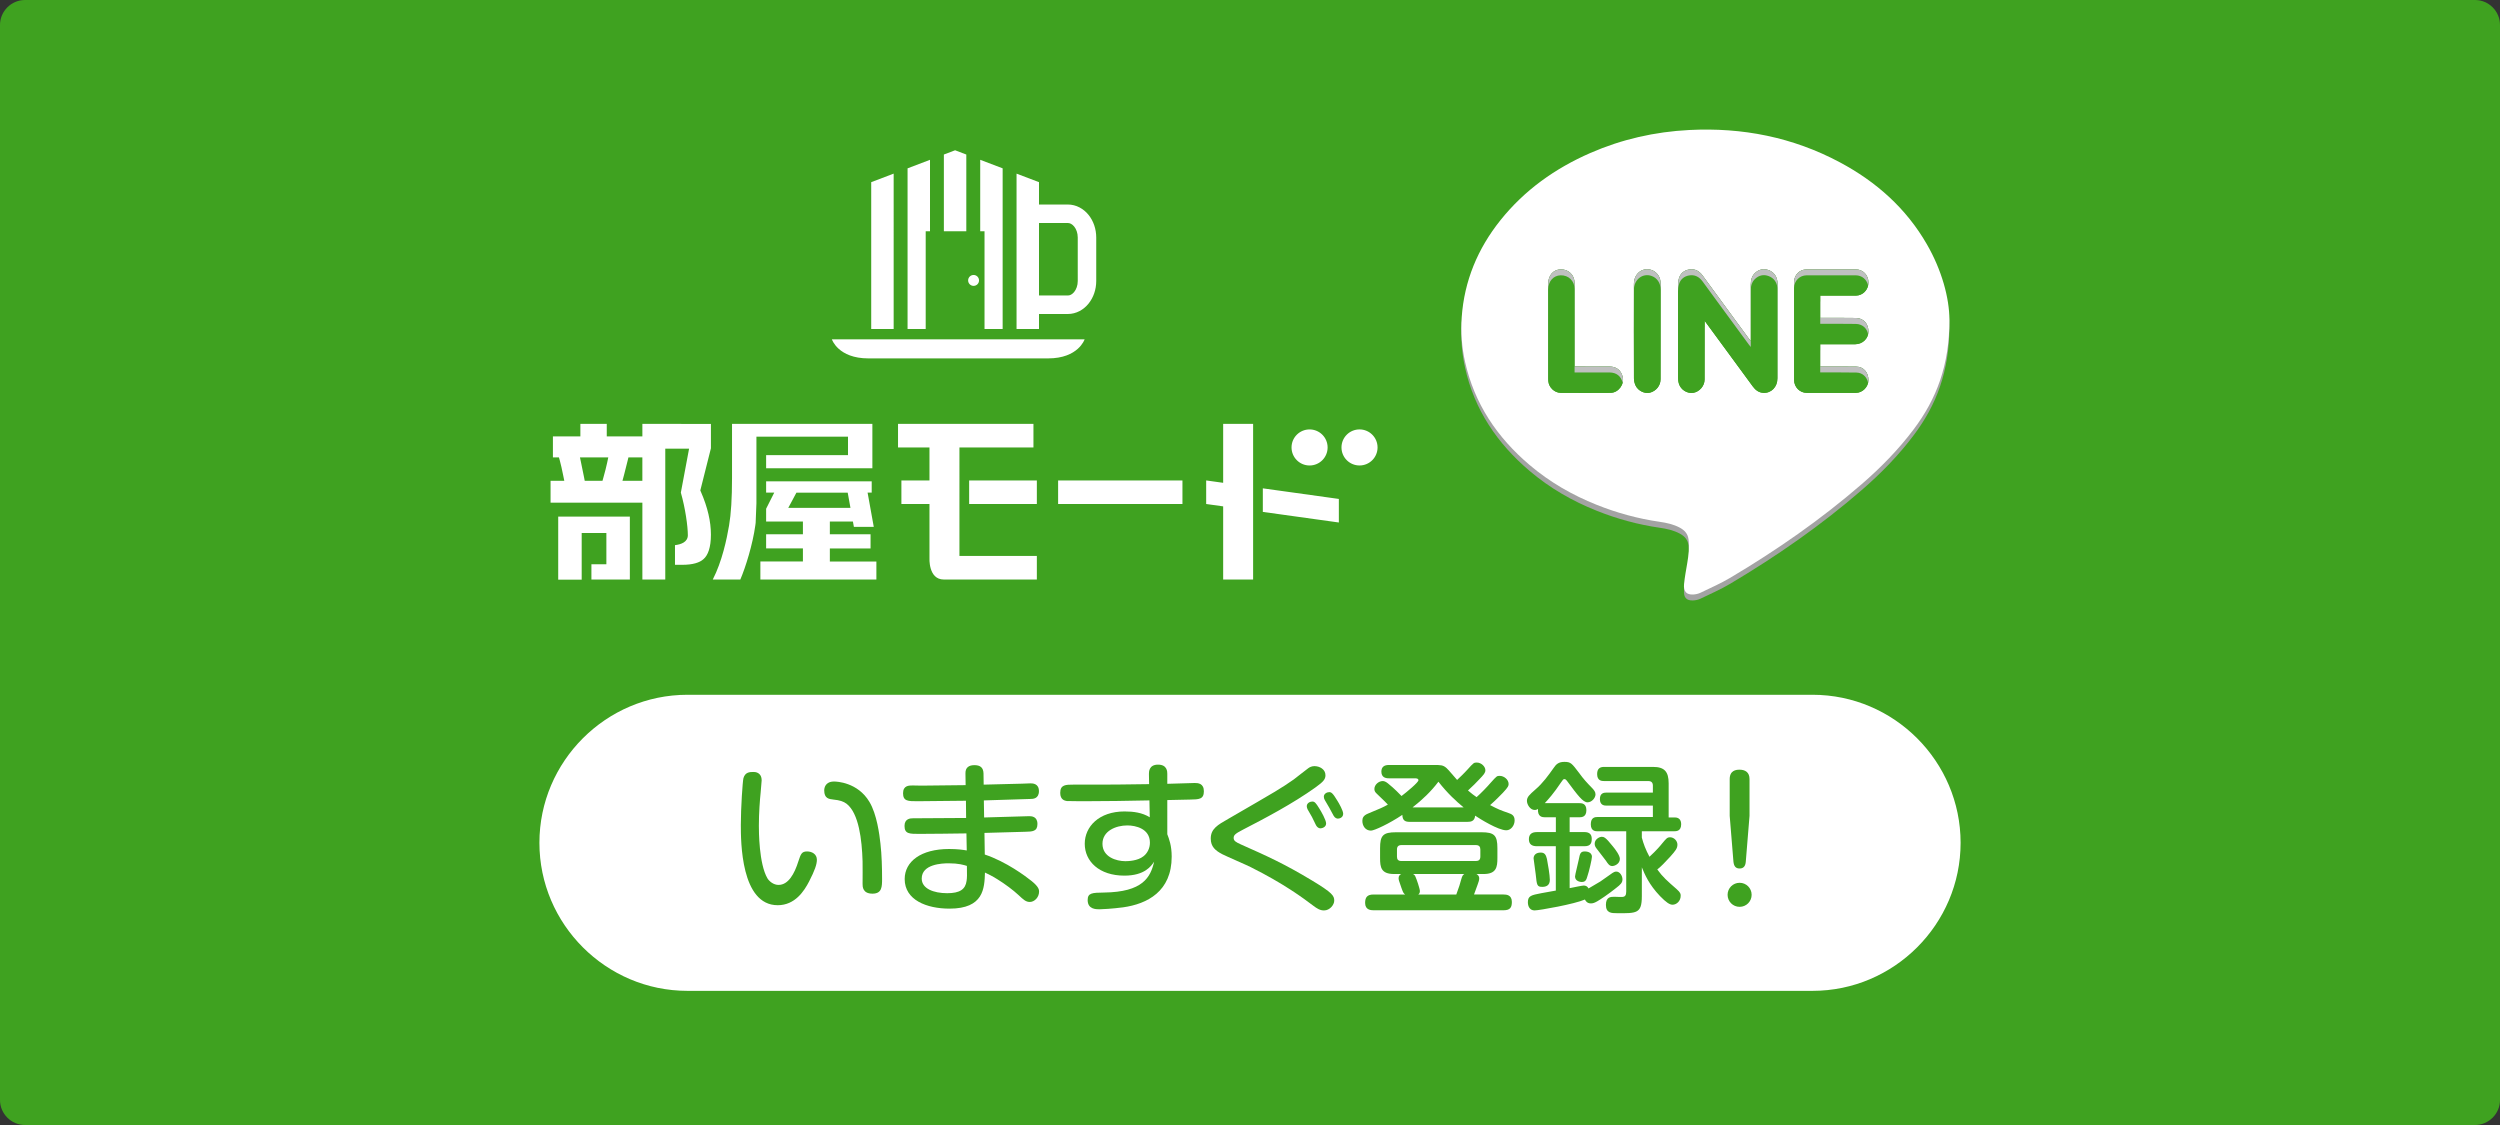
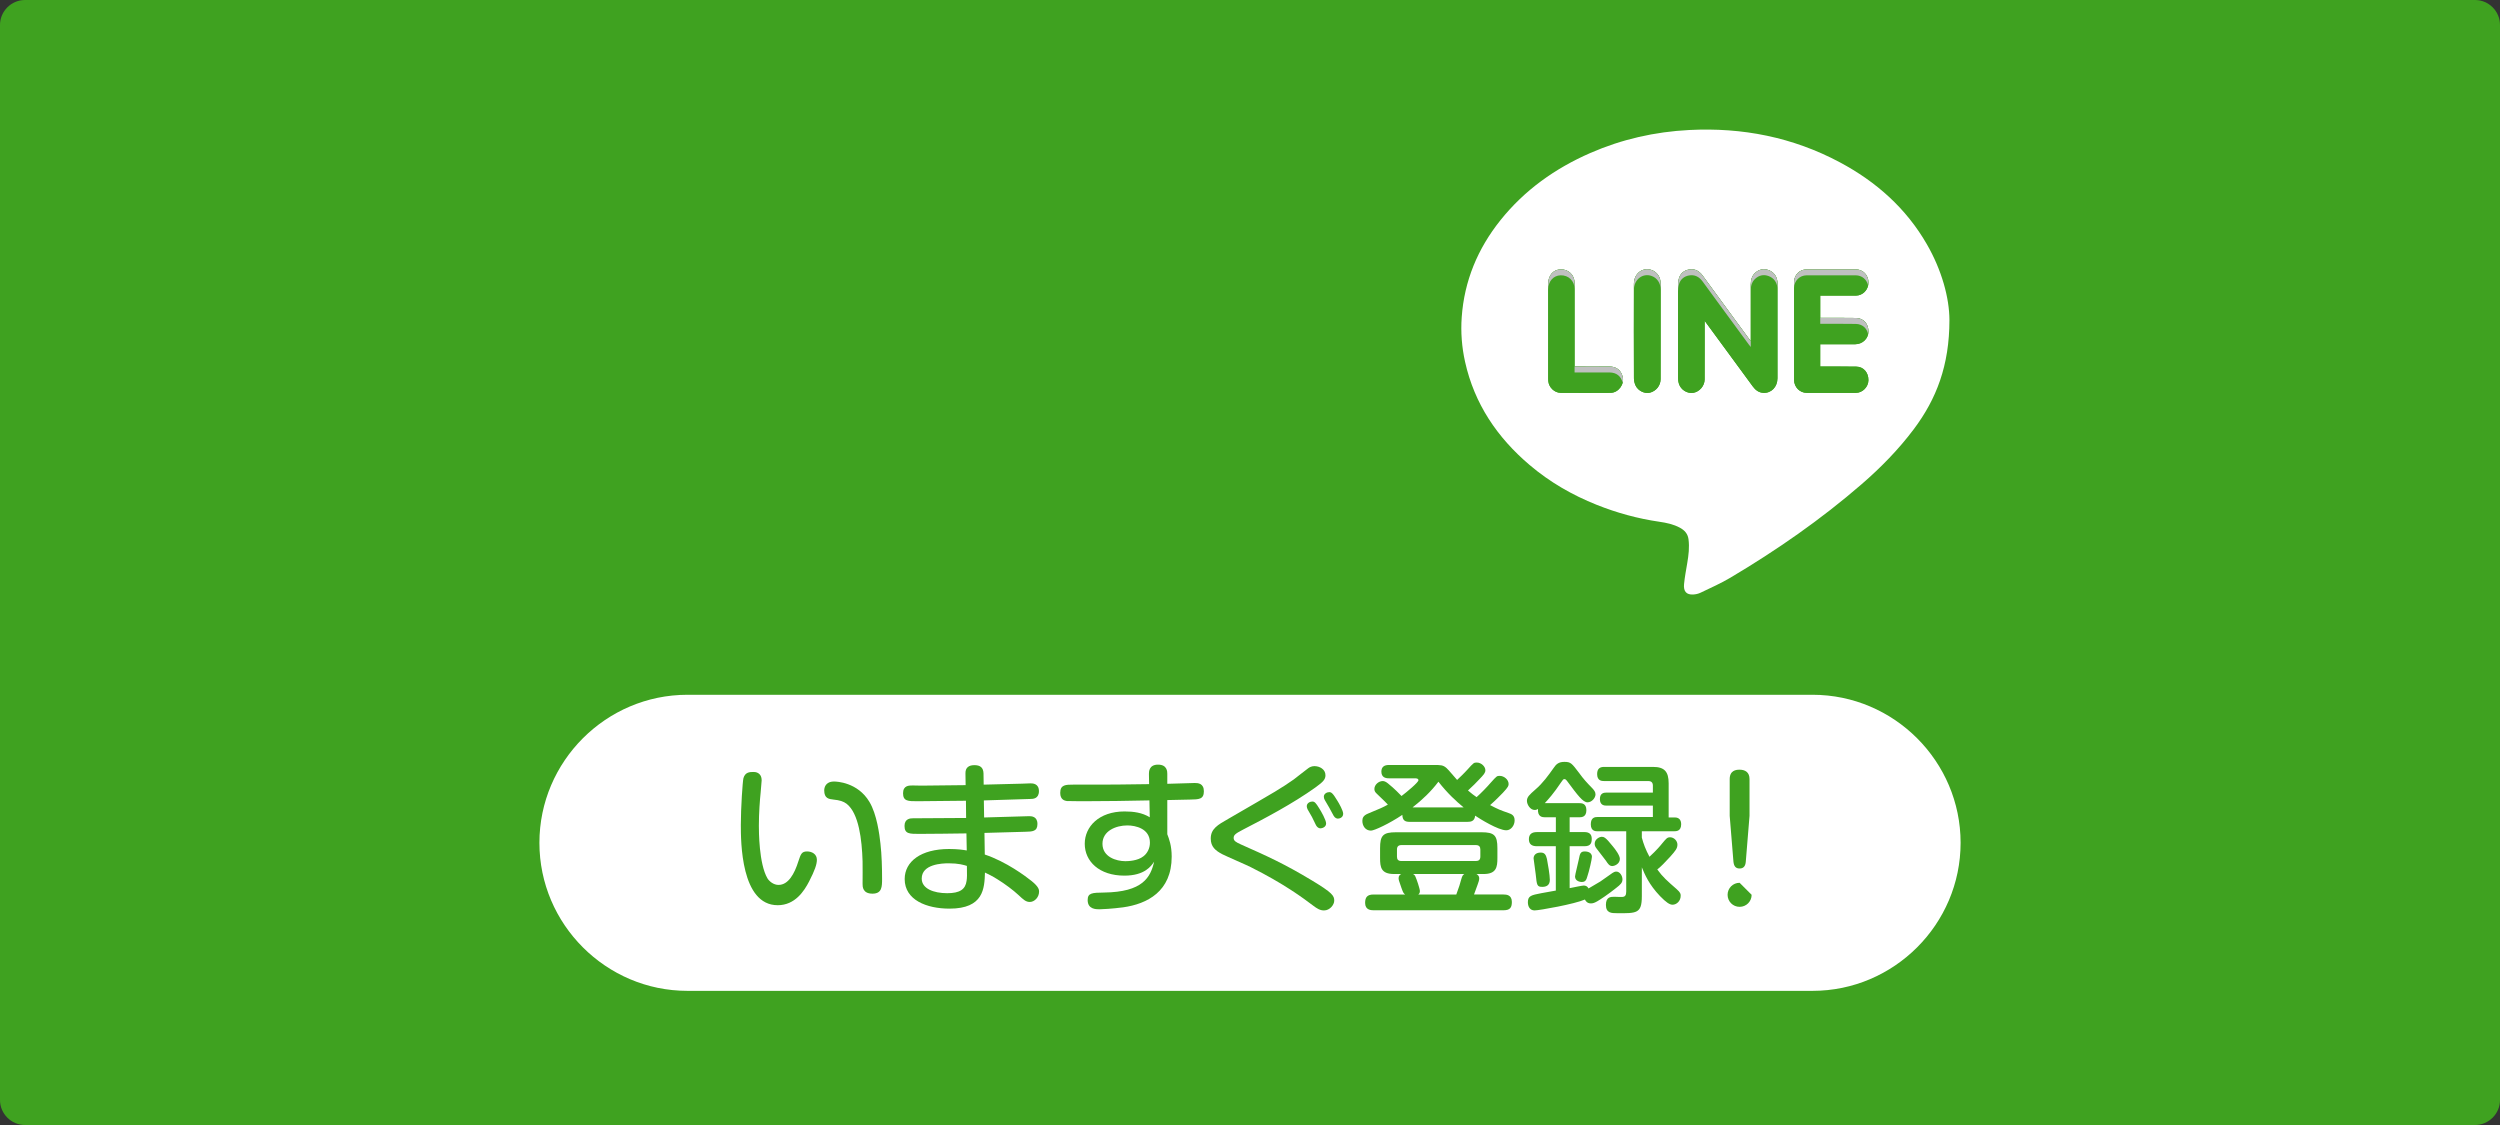
<svg xmlns="http://www.w3.org/2000/svg" version="1.1" id="レイヤー_1" x="0px" y="0px" width="200px" height="90px" viewBox="0 0 200 90" enable-background="new 0 0 200 90" xml:space="preserve">
  <rect x="0" y="0" width="200" height="90" fill="#333333" stroke="none" />
  <g>
    <path fill="#3FA220" d="M200,88c0,1.1-0.9,2-2,2H2c-1.1,0-2-0.9-2-2V2c0-1.1,0.9-2,2-2h196c1.1,0,2,0.9,2,2V88z" />
    <g>
      <g>
-         <path fill="#FFFFFF" d="M74.055,18.501h0.345v-5.716l-1.795,0.683V26.32h1.451V18.501z M77.306,12.363l-0.898-0.342l-0.024,0.009     l-0.874,0.332v6.138h1.795V12.363z M78.762,26.32h1.45V13.467l-1.795-0.683v5.716h0.345V26.32z M71.493,13.89l-1.796,0.683V26.32     h1.796V13.89z M87.084,17.191c-0.388-0.484-0.983-0.831-1.662-0.83H83.12v-1.788l-1.796-0.682V26.32h1.796v-1.2h2.305     c0.678,0,1.271-0.346,1.659-0.831c0.392-0.487,0.614-1.121,0.615-1.808v-3.482C87.698,18.313,87.476,17.678,87.084,17.191      M86.22,22.481c0.001,0.363-0.122,0.677-0.286,0.877c-0.168,0.203-0.342,0.282-0.512,0.282H83.12V17.84h2.302     c0.17,0.001,0.344,0.079,0.512,0.282c0.164,0.2,0.287,0.515,0.286,0.878V22.481z M69.469,28.672h14.381     c2.421,0,2.919-1.524,2.919-1.524H66.551C66.551,27.148,67.049,28.672,69.469,28.672 M77.887,22.87     c0.241,0,0.436-0.195,0.436-0.436c0-0.242-0.195-0.437-0.436-0.437c-0.242,0-0.437,0.195-0.437,0.437     C77.45,22.675,77.646,22.87,77.887,22.87" />
-         <path fill="#FFFFFF" d="M84.649,40.32h9.947v-1.885h-9.947V40.32z M76.754,35.796h5.922v-1.885H71.842v1.885h2.516v2.639h-2.246     v1.885h2.246v4.294c0,0-0.112,1.748,1.149,1.748h7.441v-1.885h-6.193V35.796z M77.532,40.32h5.416v-1.885h-5.416V40.32z      M44.656,46.376h1.879v-3.738h1.975v2.505h-1.197v1.219l3.075-0.001v-5.034h-5.731V46.376z M51.39,34.914h-2.849v-1.003h-2.111     v1.003h-2.197v1.676h0.482l0.074,0.266c0.081,0.295,0.168,0.685,0.266,1.174l0.088,0.434h-1.098v1.747h7.345v6.151h1.832v-10.47     h1.905l-0.659,3.517c0.357,1.247,0.559,2.688,0.56,3.413c-0.008,0.543-0.539,0.732-1.029,0.79v1.573h0.577     c0.847,0.002,1.401-0.177,1.698-0.45c0.362-0.305,0.6-0.935,0.6-1.965c0-1.045-0.261-2.183-0.799-3.419l-0.05-0.113l0.849-3.377     v-1.948l-5.484-0.002V34.914z M48.57,37.027c-0.071,0.332-0.169,0.721-0.297,1.172l-0.074,0.265h-1.421l-0.056-0.291     c-0.089-0.436-0.166-0.819-0.234-1.147l-0.091-0.435h2.265L48.57,37.027z M51.39,38.463h-1.593l0.123-0.456     c0.095-0.355,0.193-0.736,0.287-1.138l0.067-0.279h1.115V38.463z M104.766,37.239c0.797,0,1.443-0.646,1.443-1.443     c0-0.797-0.646-1.442-1.443-1.442c-0.797,0-1.443,0.645-1.443,1.442C103.324,36.593,103.969,37.239,104.766,37.239      M108.762,34.353c-0.797,0-1.443,0.645-1.443,1.442c0,0.797,0.646,1.443,1.443,1.443c0.797,0,1.443-0.646,1.443-1.443     C110.204,34.999,109.559,34.353,108.762,34.353 M97.853,38.625l-1.359-0.19v1.885l1.359,0.19v5.852h2.396V33.911h-2.396V38.625z      M101.026,40.952l6.082,0.848v-1.885l-6.082-0.848V40.952z M67.84,36.413H61.29v1.049l8.5-0.002v-3.55H58.562v4.336     c0,1.612-0.078,2.872-0.237,3.797c-0.185,1.088-0.562,2.881-1.303,4.318h2.205c0.427-0.997,0.99-2.815,1.198-4.327l0.027-0.203     l0.043-1.09l0.019-0.475v-5.333h7.326V36.413z M66.388,43.875h3.257V42.74h-3.257v-1.018h1.845l0.054,0.299l0.023,0.128h1.591     l-0.494-2.739h0.329v-0.903H61.29v0.903h0.649l-0.649,1.289v1.022h2.943v1.018H61.29v1.135h2.943v1.045h-3.403v1.441h9.281V44.92     h-3.723V43.875z M63.061,40.63l0.287-0.533l0.367-0.686h4.102l0.22,1.22H63.061z" />
-       </g>
+         </g>
      <g>
-         <path fill-rule="evenodd" clip-rule="evenodd" fill="#A3A3A3" d="M155.955,26.077c-0.002,3.651-1.047,6.328-2.852,8.734     c-1.218,1.625-2.632,3.066-4.165,4.395c-3.267,2.831-6.802,5.285-10.514,7.491c-0.761,0.451-1.577,0.81-2.376,1.194     c-0.183,0.088-0.399,0.138-0.603,0.146c-0.517,0.022-0.781-0.231-0.721-0.838c0.056-0.564,0.163-1.122,0.257-1.682     c0.106-0.631,0.185-1.262,0.099-1.904c-0.06-0.443-0.321-0.723-0.694-0.923c-0.513-0.275-1.072-0.392-1.641-0.474     c-1.724-0.251-3.391-0.708-5.009-1.354c-1.956-0.781-3.76-1.822-5.365-3.185c-2.594-2.201-4.419-4.896-5.166-8.257     c-0.261-1.175-0.353-2.37-0.268-3.565c0.205-2.91,1.279-5.485,3.096-7.758c1.933-2.417,4.378-4.151,7.195-5.382     c2.52-1.101,5.161-1.697,7.905-1.838c4.252-0.219,8.292,0.574,12.06,2.587c2.908,1.553,5.299,3.675,6.959,6.557     C155.339,22.08,155.949,24.303,155.955,26.077z M136.373,26.141c1.316,1.792,2.585,3.521,3.853,5.25     c0.21,0.288,0.476,0.492,0.842,0.512c0.639,0.035,1.13-0.475,1.13-1.17c0.001-2.513,0-5.026,0-7.541     c0-0.06,0.002-0.123-0.005-0.183c-0.052-0.438-0.281-0.758-0.687-0.917c-0.398-0.156-0.776-0.079-1.095,0.217     c-0.267,0.248-0.349,0.574-0.349,0.925c-0.002,1.393-0.001,2.785-0.001,4.178c0,0.093,0,0.187,0,0.345     c-0.081-0.1-0.124-0.149-0.163-0.202c-0.832-1.135-1.665-2.27-2.497-3.405c-0.398-0.543-0.795-1.087-1.192-1.63     c-0.27-0.371-0.627-0.565-1.087-0.484c-0.398,0.071-0.686,0.31-0.805,0.704c-0.055,0.18-0.072,0.377-0.073,0.566     c-0.005,2.444-0.005,4.887,0,7.329c0,0.181,0.017,0.371,0.071,0.542c0.151,0.483,0.667,0.799,1.142,0.724     c0.495-0.077,0.91-0.55,0.914-1.066c0.007-0.918,0.002-1.838,0.003-2.758C136.373,27.458,136.373,26.838,136.373,26.141z      M145.62,24.125c0.083,0,0.178,0,0.272,0c0.858,0,1.717,0.005,2.575-0.001c0.565-0.004,1.009-0.472,1.009-1.048     c0-0.589-0.435-1.047-1.009-1.049c-1.314-0.004-2.627-0.004-3.941,0c-0.553,0.001-0.997,0.447-0.998,0.999     c-0.002,2.618-0.002,5.236,0,7.854c0.001,0.558,0.454,1.022,1.007,1.024c1.313,0.004,2.627,0.006,3.94-0.001     c0.533-0.002,0.994-0.478,1-1.011c0.008-0.611-0.388-1.075-0.961-1.087c-0.867-0.016-1.734-0.008-2.601-0.011     c-0.093,0-0.187,0-0.295,0c0-0.608,0-1.184,0-1.779c0.085,0,0.181,0,0.276,0c0.841,0,1.682,0.001,2.522-0.001     c0.582-0.002,1.051-0.448,1.059-1.002c0.01-0.635-0.393-1.088-1.008-1.099c-0.849-0.014-1.699-0.006-2.548-0.008     c-0.094,0-0.188,0-0.298,0C145.62,25.3,145.62,24.725,145.62,24.125z M125.967,29.795c0-0.137,0-0.242,0-0.346     c0-2.111,0.001-4.222-0.001-6.333c0-0.641-0.483-1.107-1.118-1.091c-0.574,0.015-0.991,0.483-0.991,1.127     c-0.002,2.54-0.001,5.081-0.001,7.621c0,0.061,0.004,0.122,0.008,0.184c0.036,0.498,0.487,0.942,0.99,0.945     c1.332,0.007,2.663,0.011,3.994-0.001c0.625-0.005,1.122-0.683,0.966-1.28c-0.14-0.535-0.493-0.819-1.059-0.824     C127.837,29.789,126.918,29.795,125.967,29.795z M132.851,26.97c0-1.27,0.001-2.539,0-3.808c-0.001-0.51-0.278-0.924-0.718-1.083     c-0.711-0.257-1.416,0.274-1.42,1.103c-0.01,2.521-0.006,5.043,0.002,7.565c0.001,0.194,0.053,0.403,0.136,0.578     c0.202,0.422,0.728,0.668,1.138,0.565c0.5-0.126,0.858-0.568,0.86-1.085C132.854,29.528,132.851,28.249,132.851,26.97z" />
        <path fill-rule="evenodd" clip-rule="evenodd" fill="#FFFFFF" d="M155.955,25.601c-0.002,3.651-1.047,6.328-2.852,8.734     c-1.218,1.624-2.632,3.066-4.165,4.395c-3.267,2.831-6.802,5.285-10.514,7.49c-0.761,0.452-1.577,0.811-2.376,1.195     c-0.183,0.088-0.399,0.138-0.603,0.146c-0.517,0.023-0.781-0.231-0.721-0.838c0.056-0.564,0.163-1.122,0.257-1.682     c0.106-0.631,0.185-1.262,0.099-1.904c-0.06-0.444-0.321-0.723-0.694-0.923c-0.513-0.275-1.072-0.392-1.641-0.474     c-1.724-0.251-3.391-0.708-5.009-1.354c-1.956-0.78-3.76-1.822-5.365-3.185c-2.594-2.201-4.419-4.896-5.166-8.257     c-0.261-1.175-0.353-2.37-0.268-3.565c0.205-2.909,1.279-5.485,3.096-7.758c1.933-2.417,4.378-4.151,7.195-5.382     c2.52-1.101,5.161-1.696,7.905-1.838c4.252-0.219,8.292,0.574,12.06,2.587c2.908,1.553,5.299,3.675,6.959,6.558     C155.339,21.605,155.949,23.827,155.955,25.601z M136.373,25.666c1.316,1.792,2.585,3.521,3.853,5.25     c0.21,0.288,0.476,0.492,0.842,0.511c0.639,0.035,1.13-0.475,1.13-1.169c0.001-2.514,0-5.027,0-7.541     c0-0.06,0.002-0.123-0.005-0.183c-0.052-0.438-0.281-0.758-0.687-0.917c-0.398-0.156-0.776-0.079-1.095,0.217     c-0.267,0.249-0.349,0.574-0.349,0.925c-0.002,1.393-0.001,2.785-0.001,4.178c0,0.093,0,0.187,0,0.344     c-0.081-0.1-0.124-0.149-0.163-0.202c-0.832-1.135-1.665-2.27-2.497-3.405c-0.398-0.543-0.795-1.087-1.192-1.63     c-0.27-0.37-0.627-0.565-1.087-0.483c-0.398,0.071-0.686,0.31-0.805,0.704c-0.055,0.18-0.072,0.376-0.073,0.566     c-0.005,2.444-0.005,4.887,0,7.33c0,0.181,0.017,0.37,0.071,0.541c0.151,0.483,0.667,0.799,1.142,0.724     c0.495-0.077,0.91-0.55,0.914-1.066c0.007-0.919,0.002-1.839,0.003-2.759C136.373,26.982,136.373,26.362,136.373,25.666z      M145.62,23.65c0.083,0,0.178,0,0.272,0c0.858,0,1.717,0.005,2.575-0.001c0.565-0.004,1.009-0.472,1.009-1.048     c0-0.589-0.435-1.048-1.009-1.049c-1.314-0.004-2.627-0.004-3.941,0c-0.553,0.001-0.997,0.447-0.998,0.999     c-0.002,2.618-0.002,5.236,0,7.854c0.001,0.559,0.454,1.022,1.007,1.024c1.313,0.004,2.627,0.005,3.94-0.001     c0.533-0.002,0.994-0.478,1-1.011c0.008-0.611-0.388-1.075-0.961-1.087c-0.867-0.016-1.734-0.008-2.601-0.011     c-0.093,0-0.187,0-0.295,0c0-0.608,0-1.184,0-1.779c0.085,0,0.181,0,0.276,0c0.841,0,1.682,0.001,2.522-0.001     c0.582-0.002,1.051-0.448,1.059-1.002c0.01-0.635-0.393-1.088-1.008-1.099c-0.849-0.014-1.699-0.007-2.548-0.008     c-0.094,0-0.188,0-0.298,0C145.62,24.824,145.62,24.249,145.62,23.65z M125.967,29.319c0-0.137,0-0.242,0-0.345     c0-2.11,0.001-4.222-0.001-6.333c0-0.641-0.483-1.107-1.118-1.091c-0.574,0.015-0.991,0.483-0.991,1.127     c-0.002,2.54-0.001,5.08-0.001,7.621c0,0.061,0.004,0.122,0.008,0.184c0.036,0.498,0.487,0.942,0.99,0.945     c1.332,0.008,2.663,0.011,3.994-0.001c0.625-0.006,1.122-0.683,0.966-1.28c-0.14-0.535-0.493-0.819-1.059-0.824     C127.837,29.314,126.918,29.319,125.967,29.319z M132.851,26.495c0-1.269,0.001-2.539,0-3.808     c-0.001-0.51-0.278-0.924-0.718-1.083c-0.711-0.258-1.416,0.274-1.42,1.103c-0.01,2.521-0.006,5.043,0.002,7.565     c0.001,0.194,0.053,0.403,0.136,0.578c0.202,0.422,0.728,0.669,1.138,0.565c0.5-0.126,0.858-0.568,0.86-1.085     C132.854,29.052,132.851,27.773,132.851,26.495z" />
        <g>
          <path fill-rule="evenodd" clip-rule="evenodd" fill="#3FA220" d="M136.373,25.666c0,0.696,0,1.317,0,1.936      c0,0.92,0.005,1.84-0.003,2.759c-0.004,0.515-0.419,0.988-0.914,1.066c-0.475,0.075-0.991-0.241-1.142-0.724      c-0.054-0.171-0.07-0.36-0.071-0.541c-0.004-2.443-0.004-4.886,0-7.33c0-0.189,0.018-0.386,0.073-0.566      c0.119-0.394,0.407-0.633,0.805-0.704c0.46-0.082,0.817,0.113,1.087,0.483c0.397,0.544,0.794,1.087,1.192,1.63      c0.832,1.135,1.665,2.27,2.497,3.405c0.039,0.053,0.082,0.102,0.163,0.202c0-0.158,0-0.251,0-0.344      c0-1.393-0.001-2.785,0.001-4.178c0-0.351,0.083-0.677,0.349-0.925c0.318-0.295,0.697-0.373,1.095-0.217      c0.406,0.159,0.635,0.479,0.687,0.917c0.007,0.06,0.005,0.123,0.005,0.183c0,2.514,0.001,5.027,0,7.541      c-0.001,0.695-0.492,1.204-1.13,1.169c-0.366-0.019-0.632-0.223-0.842-0.511C138.958,29.187,137.689,27.458,136.373,25.666z" />
          <path fill-rule="evenodd" clip-rule="evenodd" fill="#3FA220" d="M145.62,23.65c0,0.599,0,1.175,0,1.781c0.11,0,0.204,0,0.298,0      c0.849,0.001,1.699-0.006,2.548,0.008c0.615,0.011,1.018,0.464,1.008,1.099c-0.008,0.554-0.477,1-1.059,1.002      c-0.84,0.002-1.681,0.001-2.522,0.001c-0.095,0-0.19,0-0.276,0c0,0.595,0,1.171,0,1.779c0.109,0,0.202,0,0.295,0      c0.867,0.003,1.734-0.005,2.601,0.011c0.572,0.011,0.969,0.476,0.961,1.087c-0.006,0.533-0.466,1.009-1,1.011      c-1.313,0.006-2.627,0.004-3.94,0.001c-0.553-0.002-1.006-0.465-1.007-1.024c-0.002-2.618-0.002-5.236,0-7.854      c0.001-0.552,0.445-0.998,0.998-0.999c1.314-0.004,2.627-0.004,3.941,0c0.574,0.002,1.009,0.461,1.009,1.049      c0,0.576-0.444,1.044-1.009,1.048c-0.858,0.006-1.716,0.001-2.575,0.001C145.797,23.65,145.703,23.65,145.62,23.65z" />
          <path fill-rule="evenodd" clip-rule="evenodd" fill="#3FA220" d="M125.967,29.319c0.951,0,1.87-0.005,2.788,0.003      c0.566,0.005,0.919,0.289,1.059,0.824c0.156,0.597-0.341,1.274-0.966,1.28c-1.331,0.012-2.663,0.009-3.994,0.001      c-0.503-0.002-0.953-0.446-0.99-0.945c-0.004-0.062-0.008-0.123-0.008-0.184c0-2.54-0.002-5.081,0.001-7.621      c0.001-0.645,0.417-1.113,0.991-1.127c0.635-0.016,1.117,0.45,1.118,1.091c0.002,2.11,0.001,4.222,0.001,6.333      C125.967,29.077,125.967,29.182,125.967,29.319z" />
          <path fill-rule="evenodd" clip-rule="evenodd" fill="#3FA220" d="M132.851,26.495c0,1.279,0.003,2.557-0.002,3.835      c-0.002,0.517-0.36,0.959-0.86,1.085c-0.409,0.103-0.936-0.143-1.138-0.565c-0.084-0.175-0.135-0.384-0.136-0.578      c-0.008-2.522-0.012-5.044-0.002-7.565c0.004-0.829,0.709-1.361,1.42-1.103c0.44,0.159,0.717,0.573,0.718,1.083      C132.852,23.956,132.851,25.225,132.851,26.495z" />
        </g>
        <g>
          <path fill="#BFC0C0" d="M128.755,29.321c-0.918-0.008-1.836-0.003-2.788-0.003v-0.345c0-2.11,0.001-4.222-0.001-6.333      c0-0.641-0.483-1.107-1.118-1.091c-0.574,0.015-0.991,0.483-0.991,1.127c-0.002,2.54-0.001,5.08-0.001,7.621c0,0,0,0,0,0.001      c0-2.382-0.001-4.764,0.001-7.146c0.001-0.645,0.417-1.112,0.991-1.127c0.635-0.016,1.117,0.45,1.118,1.091      c0.002,2.111,0.001,4.222,0.001,6.333v0.346c0.951,0,1.87-0.005,2.788,0.002c0.563,0.005,0.916,0.287,1.056,0.817      c0.039-0.153,0.043-0.313,0.002-0.469C129.674,29.611,129.321,29.326,128.755,29.321z" />
-           <path fill="#BFC0C0" d="M136.373,28.077c0,0.341,0,0.682,0.001,1.023c0-0.5-0.001-0.999-0.001-1.499V28.077z" />
          <path fill="#BFC0C0" d="M144.525,22.027c1.314-0.004,2.627-0.004,3.941,0c0.493,0.002,0.881,0.341,0.982,0.809      c0.017-0.076,0.028-0.154,0.028-0.235c0-0.589-0.435-1.048-1.009-1.049c-1.314-0.004-2.627-0.004-3.941,0      c-0.553,0.001-0.997,0.447-0.998,0.999c0,0.159,0,0.317,0,0.476C143.528,22.474,143.972,22.028,144.525,22.027z" />
          <path fill="#BFC0C0" d="M132.133,21.603c-0.711-0.258-1.416,0.274-1.42,1.103c-0.005,1.327-0.007,2.654-0.005,3.981      c-0.001-1.168,0.001-2.337,0.005-3.505c0.004-0.829,0.709-1.361,1.42-1.103c0.44,0.159,0.717,0.573,0.718,1.083      c0.001,1.139,0,2.278,0,3.417c0-0.028,0-0.056,0-0.085c0-1.269,0.001-2.539,0-3.808      C132.85,22.176,132.573,21.762,132.133,21.603z" />
          <path fill="#BFC0C0" d="M148.466,25.438c-0.849-0.014-1.699-0.007-2.548-0.008h-0.298v0.476h0.298      c0.849,0.001,1.699-0.006,2.548,0.008c0.523,0.009,0.89,0.34,0.983,0.829c0.016-0.066,0.024-0.135,0.025-0.206      C149.484,25.902,149.08,25.449,148.466,25.438z" />
-           <path fill="#BFC0C0" d="M148.513,29.329c-0.867-0.016-1.734-0.008-2.601-0.011h-0.295v0.476h0.295      c0.867,0.002,1.734-0.005,2.601,0.011c0.485,0.009,0.84,0.346,0.934,0.819c0.016-0.068,0.026-0.137,0.027-0.209      C149.482,29.805,149.086,29.341,148.513,29.329z" />
          <path fill="#BFC0C0" d="M141.506,21.616c-0.398-0.156-0.776-0.079-1.095,0.217c-0.267,0.249-0.349,0.574-0.349,0.925      c-0.002,1.393-0.001,2.785-0.001,4.178v0.344c-0.081-0.1-0.124-0.149-0.163-0.202c-0.832-1.135-1.665-2.27-2.497-3.405      c-0.398-0.543-0.795-1.087-1.192-1.63c-0.27-0.37-0.627-0.565-1.087-0.483c-0.398,0.071-0.686,0.31-0.805,0.704      c-0.055,0.18-0.072,0.376-0.073,0.566c-0.005,2.444-0.005,4.887,0,7.33c0,0,0,0,0,0.001c-0.004-2.285-0.004-4.569,0-6.855      c0-0.189,0.018-0.386,0.073-0.566c0.119-0.394,0.407-0.633,0.805-0.704c0.46-0.081,0.817,0.113,1.087,0.484      c0.397,0.543,0.794,1.087,1.192,1.63c0.832,1.135,1.665,2.27,2.497,3.405c0.039,0.053,0.082,0.102,0.163,0.202v-0.345      c0-1.393-0.001-2.785,0.001-4.178c0-0.351,0.083-0.677,0.349-0.925c0.318-0.296,0.697-0.373,1.095-0.217      c0.406,0.159,0.635,0.478,0.687,0.917c0.004,0.03,0.005,0.061,0.005,0.091c0-0.128,0-0.256,0-0.384      c0-0.06,0.002-0.123-0.005-0.183C142.142,22.095,141.912,21.776,141.506,21.616z" />
        </g>
      </g>
    </g>
    <g>
      <path fill-rule="evenodd" clip-rule="evenodd" fill="#FFFFFF" d="M145.004,79.268H54.996c-6.514,0-11.843-5.329-11.843-11.843v0    c0-6.514,5.329-11.843,11.843-11.843h90.009c6.514,0,11.843,5.329,11.843,11.843v0C156.848,73.939,151.518,79.268,145.004,79.268z    " />
      <g>
        <g>
          <path fill="#3FA220" d="M60.932,62.433c0,0.156-0.078,0.819-0.078,0.949c-0.065,0.624-0.144,1.651-0.144,2.665      c0,0.429,0,3.056,0.689,4.226c0.156,0.247,0.494,0.52,0.884,0.52c0.78,0,1.274-0.884,1.586-1.885      c0.195-0.585,0.261-0.793,0.702-0.793c0.391,0,0.78,0.221,0.78,0.663c0,0.377-0.169,0.857-0.624,1.742      c-0.39,0.754-1.118,1.897-2.509,1.897c-2.951,0-2.951-5.109-2.951-6.435c0-1.353,0.143-3.472,0.208-3.731      c0.143-0.481,0.494-0.494,0.806-0.494C60.373,61.757,60.932,61.757,60.932,62.433z M69.006,70.714c0-0.286,0.013-1.56,0-1.807      c-0.052-1.742-0.299-3.835-1.274-4.603c-0.26-0.194-0.546-0.286-1.053-0.338c-0.364-0.039-0.741-0.091-0.741-0.728      c0-0.183,0.065-0.716,0.793-0.716c0.182,0,1.885,0.053,2.821,1.626c0.598,0.987,0.806,2.626,0.884,3.341      c0.104,0.896,0.13,1.963,0.13,2.808c0,0.624,0,1.196-0.767,1.196C69.006,71.494,69.006,70.922,69.006,70.714z" />
          <path fill="#3FA220" d="M78.73,65.398c0.338-0.014,3.55-0.104,3.602-0.104c0.182,0,0.663,0.013,0.663,0.624      c0,0.598-0.391,0.611-0.988,0.624c-0.52,0.013-2.782,0.078-3.25,0.091l0.026,1.729c1.716,0.572,3.275,1.742,3.744,2.119      c0.598,0.48,0.598,0.715,0.598,0.857c0,0.442-0.364,0.819-0.741,0.819c-0.312,0-0.507-0.182-0.896-0.546      c-0.43-0.403-1.093-0.897-1.703-1.274c-0.416-0.26-0.716-0.402-0.988-0.533c-0.039,1.262-0.104,2.887-2.834,2.887      c-1.833,0-3.588-0.689-3.588-2.366c0-1.404,1.3-2.405,3.549-2.405c0.676,0,1.131,0.065,1.417,0.117l-0.026-1.365      c-1.053,0.013-2.729,0.039-3.783,0.039c-0.779,0-1.17,0-1.17-0.637c0-0.585,0.468-0.611,0.676-0.611      c1.184,0,3.068-0.026,4.252-0.026l-0.014-1.378c-0.624,0.014-3.314,0.039-3.874,0.039c-0.754,0-1.157,0-1.157-0.637      c0-0.624,0.469-0.624,0.768-0.624c0.117,0,0.611,0.013,0.715,0.013c0.559-0.013,3.017-0.039,3.523-0.039l-0.014-0.936      c-0.013-0.494,0.3-0.663,0.716-0.663c0.455,0,0.715,0.182,0.728,0.663l0.013,0.896c0.481-0.013,2.613-0.064,3.043-0.077      c0.116,0,0.598-0.026,0.701-0.026c0.183,0,0.677,0.013,0.677,0.624s-0.481,0.624-0.677,0.624c-1.04,0.039-2.69,0.078-3.73,0.117      L78.73,65.398z M75.896,69.064c-0.533,0-2.158,0.064-2.158,1.222c0,0.806,0.949,1.17,2.041,1.17      c1.015,0,1.456-0.312,1.548-0.988c0.039-0.26,0.039-0.455,0.025-1.195C77.105,69.194,76.677,69.064,75.896,69.064z" />
          <path fill="#3FA220" d="M93.383,66.737c0.144,0.377,0.352,0.91,0.352,1.794c0,2.782-1.95,3.783-3.888,4.056      c-0.896,0.117-1.689,0.156-1.885,0.156c-0.286,0-0.949,0-0.949-0.741c0-0.571,0.364-0.585,1.301-0.598      c3.12-0.039,3.73-1.222,4.017-2.47c-0.233,0.351-0.754,1.117-2.379,1.117c-2.015,0-3.172-1.144-3.172-2.548      c0-1.365,1.131-2.587,3.185-2.587c0.702,0,1.417,0.091,2.016,0.468l-0.026-1.352c-2.132,0.039-3.211,0.064-4.966,0.064      c-0.247,0-1.456,0-1.639-0.013c-0.143-0.026-0.532-0.078-0.532-0.65c0-0.663,0.441-0.663,1.065-0.663      c3.341,0,3.705,0,6.045-0.039l-0.013-0.806c0-0.156-0.013-0.754,0.729-0.754c0.74,0,0.74,0.572,0.74,0.741v0.793      c1.938-0.052,2.158-0.065,2.197-0.065c0.261,0,0.729,0.026,0.729,0.663c0,0.65-0.403,0.65-1.118,0.663      c-0.286,0.013-1.547,0.039-1.808,0.039V66.737z M91.473,68.504c0.324-0.247,0.52-0.649,0.52-1.092      c0-1.131-1.157-1.378-1.807-1.378c-0.897,0-1.989,0.429-1.989,1.469c0,1.053,1.104,1.392,1.833,1.392      C90.263,68.895,91.017,68.868,91.473,68.504z" />
          <path fill="#3FA220" d="M98.276,65.501c3.86-2.236,4.186-2.418,5.226-3.146c0.195-0.143,0.988-0.779,1.157-0.896      c0.117-0.091,0.299-0.169,0.494-0.169c0.429,0,0.884,0.26,0.884,0.728c0,0.325-0.169,0.521-0.78,0.962      c-1.846,1.326-4.134,2.522-5.798,3.381c-0.598,0.312-0.767,0.429-0.767,0.676c0,0.234,0.182,0.338,0.585,0.52      c2.08,0.924,3.444,1.534,5.668,2.873c1.664,1.002,1.794,1.235,1.794,1.626c0,0.324-0.351,0.779-0.819,0.779      c-0.324,0-0.559-0.155-0.857-0.377c-0.807-0.61-2.341-1.755-4.992-3.081c-0.352-0.182-1.963-0.871-2.288-1.04      c-0.546-0.286-0.923-0.598-0.923-1.248C96.859,66.307,97.405,65.995,98.276,65.501z M104.607,64.747      c-0.039-0.078-0.065-0.182-0.065-0.247c0-0.273,0.286-0.377,0.442-0.377c0.195,0,0.286,0.117,0.546,0.533      c0.169,0.26,0.559,0.949,0.559,1.222c0,0.312-0.351,0.39-0.455,0.39c-0.143,0-0.272-0.104-0.351-0.246      c-0.091-0.183-0.234-0.481-0.325-0.663C104.906,65.267,104.659,64.838,104.607,64.747z M105.985,64.006      c-0.052-0.091-0.078-0.182-0.078-0.272c0-0.234,0.247-0.364,0.429-0.364c0.156,0,0.273,0.052,0.638,0.663      c0.169,0.26,0.48,0.832,0.48,1.065c0,0.312-0.299,0.391-0.416,0.391c-0.078,0-0.233-0.026-0.351-0.234      c-0.104-0.182-0.247-0.468-0.352-0.65C106.284,64.513,106.037,64.097,105.985,64.006z" />
          <path fill="#3FA220" d="M112.772,65.748c-0.338,0-0.572-0.091-0.585-0.559c-1.04,0.701-2.249,1.261-2.51,1.261      c-0.441,0-0.688-0.377-0.688-0.78c0-0.234,0.078-0.429,0.455-0.585c1.04-0.429,1.157-0.481,1.586-0.715      c-0.169-0.183-0.234-0.247-0.871-0.858c-0.143-0.13-0.208-0.233-0.208-0.39c0-0.352,0.351-0.637,0.663-0.637      c0.117,0,0.234,0.038,0.416,0.182c0.143,0.117,0.52,0.416,1.092,1.014c0.416-0.312,1.353-1.092,1.353-1.261      c0-0.156-0.208-0.156-0.286-0.156h-2.093c-0.273,0-0.586-0.091-0.586-0.533c0-0.377,0.234-0.532,0.586-0.532h3.64      c0.507,0,0.715,0,0.988,0.247c0.156,0.13,0.715,0.818,0.845,0.948c0.546-0.507,0.832-0.832,0.832-0.832      c0.481-0.532,0.507-0.559,0.741-0.559c0.364,0,0.688,0.325,0.688,0.611c0,0.208-0.104,0.338-0.507,0.754      c-0.169,0.182-0.546,0.571-0.884,0.871c0.286,0.247,0.481,0.39,0.689,0.532c0.351-0.312,0.857-0.832,1.131-1.156      c0.48-0.533,0.494-0.546,0.715-0.546c0.351,0,0.715,0.299,0.715,0.649c0,0.13-0.013,0.234-0.455,0.702      c-0.13,0.13-0.585,0.611-1.026,0.988c0.676,0.351,0.779,0.39,1.481,0.637c0.221,0.078,0.481,0.169,0.481,0.585      s-0.299,0.793-0.663,0.793c-0.65,0-2.106-0.91-2.496-1.17c-0.039,0.455-0.352,0.494-0.599,0.494H112.772z M120.286,71.56      c0.222,0,0.663,0.025,0.663,0.598c0,0.442-0.143,0.663-0.663,0.663h-10.4c-0.194,0-0.676-0.013-0.676-0.585      c0-0.442,0.156-0.676,0.676-0.676h2.522c-0.143-0.117-0.156-0.156-0.299-0.546c-0.195-0.56-0.221-0.624-0.221-0.768      c0-0.195,0.13-0.286,0.208-0.325h-0.572c-1.04,0-1.118-0.546-1.118-1.273v-0.793c0-1.015,0.234-1.274,1.274-1.274h6.838      c1.027,0,1.274,0.247,1.274,1.274v0.793c0,0.715-0.078,1.273-1.105,1.273h-0.572c0.091,0.053,0.222,0.13,0.222,0.364      c0,0.13-0.065,0.312-0.131,0.494c-0.064,0.195-0.194,0.52-0.285,0.78H120.286z M118.428,67.958c0-0.221-0.104-0.351-0.352-0.351      h-5.967c-0.234,0-0.352,0.116-0.352,0.351v0.572c0,0.208,0.078,0.351,0.352,0.351h5.967c0.208,0,0.352-0.091,0.352-0.351V67.958      z M117.089,64.591c-0.572-0.468-1.287-1.118-2.016-2.054c-0.585,0.78-1.3,1.456-2.067,2.054H117.089z M116.504,71.56      c0.233-0.638,0.299-0.846,0.39-1.196c0.091-0.325,0.143-0.364,0.247-0.442h-4.096c0.092,0.053,0.144,0.091,0.195,0.222      c0.091,0.194,0.352,0.962,0.352,1.144c0,0.156-0.065,0.221-0.131,0.273H116.504z" />
          <path fill="#3FA220" d="M124.469,67.698h-1.521c-0.377,0-0.637-0.144-0.637-0.56c0-0.402,0.233-0.571,0.637-0.571h1.521v-1.184      h-0.871c-0.222,0-0.599-0.039-0.56-0.663c-0.064,0.039-0.143,0.078-0.26,0.078c-0.377,0-0.624-0.455-0.624-0.728      c0-0.313,0.208-0.494,0.663-0.897c0.611-0.52,1.053-1.144,1.469-1.729c0.208-0.312,0.403-0.494,0.871-0.494      c0.507,0,0.585,0.116,1.17,0.884c0.377,0.52,0.599,0.754,1.066,1.235c0.117,0.13,0.247,0.272,0.247,0.48      c0,0.286-0.299,0.637-0.637,0.637c-0.364,0-0.768-0.532-1.664-1.741c-0.065-0.078-0.117-0.117-0.183-0.117      c-0.091,0-0.13,0.052-0.26,0.247c-0.624,0.936-1.04,1.378-1.313,1.677h2.757c0.169,0,0.571,0,0.571,0.559      c0,0.547-0.363,0.572-0.571,0.572h-0.768v1.184h1.196c0.364,0,0.572,0.169,0.572,0.532c0,0.312-0.065,0.599-0.572,0.599h-1.196      v3.354c0.377-0.077,1.015-0.208,1.118-0.208c0.26,0,0.352,0.156,0.391,0.234c0.143-0.091,0.806-0.468,0.948-0.559      c0.156-0.104,0.832-0.585,0.962-0.677c0.092-0.064,0.195-0.116,0.312-0.116c0.286,0,0.494,0.338,0.494,0.624      c0,0.272-0.156,0.416-0.507,0.688c-0.65,0.521-1.262,0.923-1.509,1.066c-0.208,0.117-0.338,0.169-0.507,0.169      c-0.312,0-0.429-0.208-0.48-0.312c-0.819,0.364-3.653,0.871-4.018,0.871c-0.546,0-0.546-0.585-0.546-0.649      c0-0.521,0.273-0.572,1.079-0.729c0.182-0.025,0.988-0.182,1.157-0.208V67.698z M123.754,68.712      c0.077,0.377,0.233,1.313,0.233,1.678c0,0.454-0.312,0.559-0.598,0.559c-0.43,0-0.442-0.117-0.533-1.014      c-0.026-0.169-0.169-1.223-0.169-1.262c0-0.233,0.156-0.468,0.572-0.468C123.584,68.205,123.676,68.401,123.754,68.712z       M127.354,68.543c0,0.195-0.234,1.196-0.364,1.561c-0.078,0.26-0.13,0.455-0.455,0.455c-0.077,0-0.532-0.039-0.532-0.442      c0-0.13,0.26-1.131,0.299-1.353c0.091-0.468,0.13-0.649,0.48-0.649C126.86,68.115,127.354,68.127,127.354,68.543z       M131.346,71.715c0,1.365-0.416,1.353-1.976,1.34c-0.442,0-0.897,0-0.897-0.663c0-0.65,0.39-0.65,0.689-0.65      c0.091,0,0.532,0.026,0.624,0.013c0.208-0.013,0.312-0.116,0.312-0.429v-4.823h-2.275c-0.169,0-0.559,0-0.559-0.559      c0-0.546,0.325-0.585,0.559-0.585h4.407v-0.91h-3.705c-0.143,0-0.533,0-0.533-0.521c0-0.507,0.352-0.52,0.533-0.52h3.705v-0.56      c0-0.233-0.117-0.363-0.363-0.363h-3.536c-0.183,0-0.56-0.014-0.56-0.56c0-0.468,0.26-0.572,0.56-0.572h3.913      c0.909,0,1.248,0.377,1.248,1.313v2.73h0.493c0.364,0,0.508,0.233,0.508,0.546c0,0.559-0.403,0.559-0.56,0.559h-2.587v0.507      c0.13,0.494,0.299,0.949,0.611,1.534c0.559-0.507,0.936-0.962,1.014-1.065c0.338-0.403,0.403-0.494,0.637-0.494      c0.312,0,0.585,0.286,0.585,0.585s-0.143,0.48-0.571,0.962c-0.364,0.403-0.793,0.845-1.04,1.027      c0.429,0.598,0.818,0.936,1.534,1.56c0.338,0.299,0.338,0.403,0.338,0.546c0,0.429-0.338,0.715-0.65,0.715      c-0.234,0-0.507-0.182-1.001-0.688c-0.897-0.937-1.222-1.742-1.456-2.302V71.715z M129.018,67.698      c0.221,0.26,0.572,0.741,0.572,1.014c0,0.391-0.416,0.572-0.611,0.572c-0.221,0-0.338-0.169-0.507-0.429      c-0.104-0.156-0.624-0.793-0.729-0.949c-0.091-0.117-0.169-0.234-0.169-0.403c0-0.403,0.442-0.559,0.533-0.559      C128.304,66.945,128.421,66.945,129.018,67.698z" />
-           <path fill="#3FA220" d="M140.131,71.585c0,0.533-0.429,0.962-0.962,0.962s-0.962-0.429-0.962-0.962s0.429-0.962,0.962-0.962      S140.131,71.052,140.131,71.585z M139.663,68.934c-0.026,0.324-0.156,0.546-0.494,0.546c-0.325,0-0.455-0.195-0.494-0.546      l-0.299-3.667v-2.938c0-0.702,0.52-0.754,0.78-0.754c0.468,0,0.806,0.208,0.806,0.754v2.938L139.663,68.934z" />
+           <path fill="#3FA220" d="M140.131,71.585c0,0.533-0.429,0.962-0.962,0.962s-0.962-0.429-0.962-0.962s0.429-0.962,0.962-0.962      z M139.663,68.934c-0.026,0.324-0.156,0.546-0.494,0.546c-0.325,0-0.455-0.195-0.494-0.546      l-0.299-3.667v-2.938c0-0.702,0.52-0.754,0.78-0.754c0.468,0,0.806,0.208,0.806,0.754v2.938L139.663,68.934z" />
        </g>
      </g>
    </g>
  </g>
  <g>
</g>
  <g>
</g>
  <g>
</g>
  <g>
</g>
  <g>
</g>
  <g>
</g>
</svg>